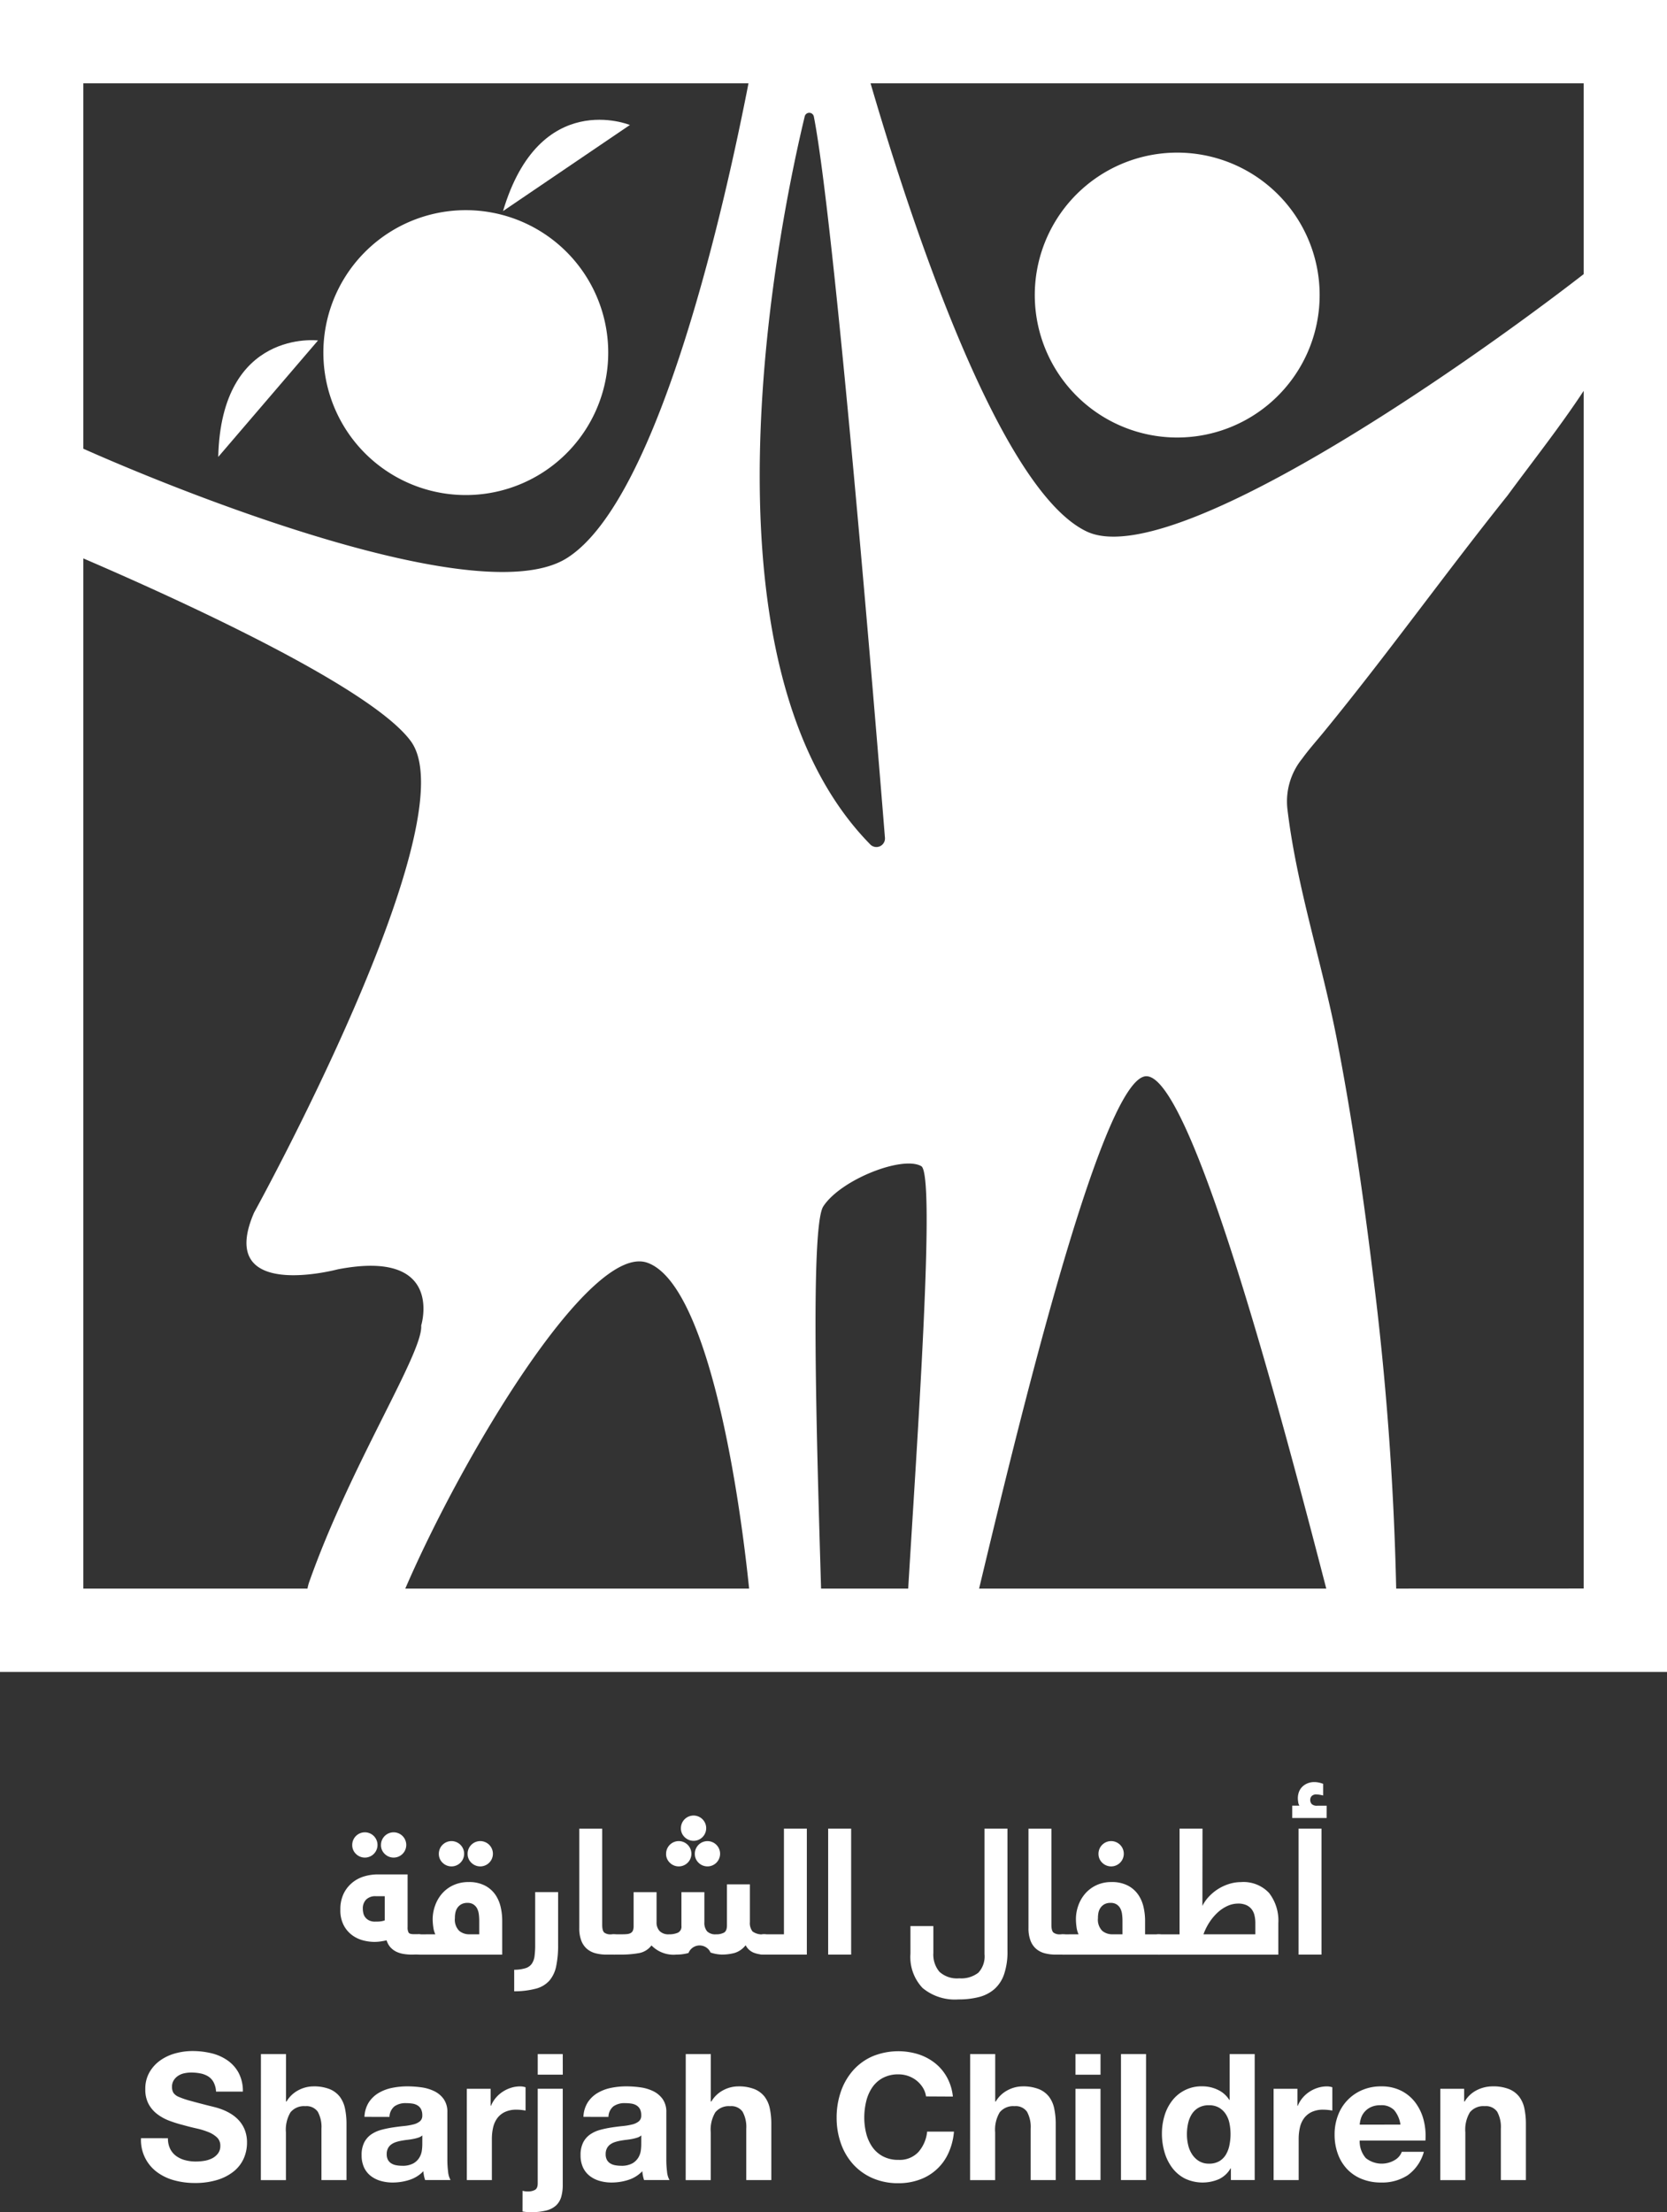
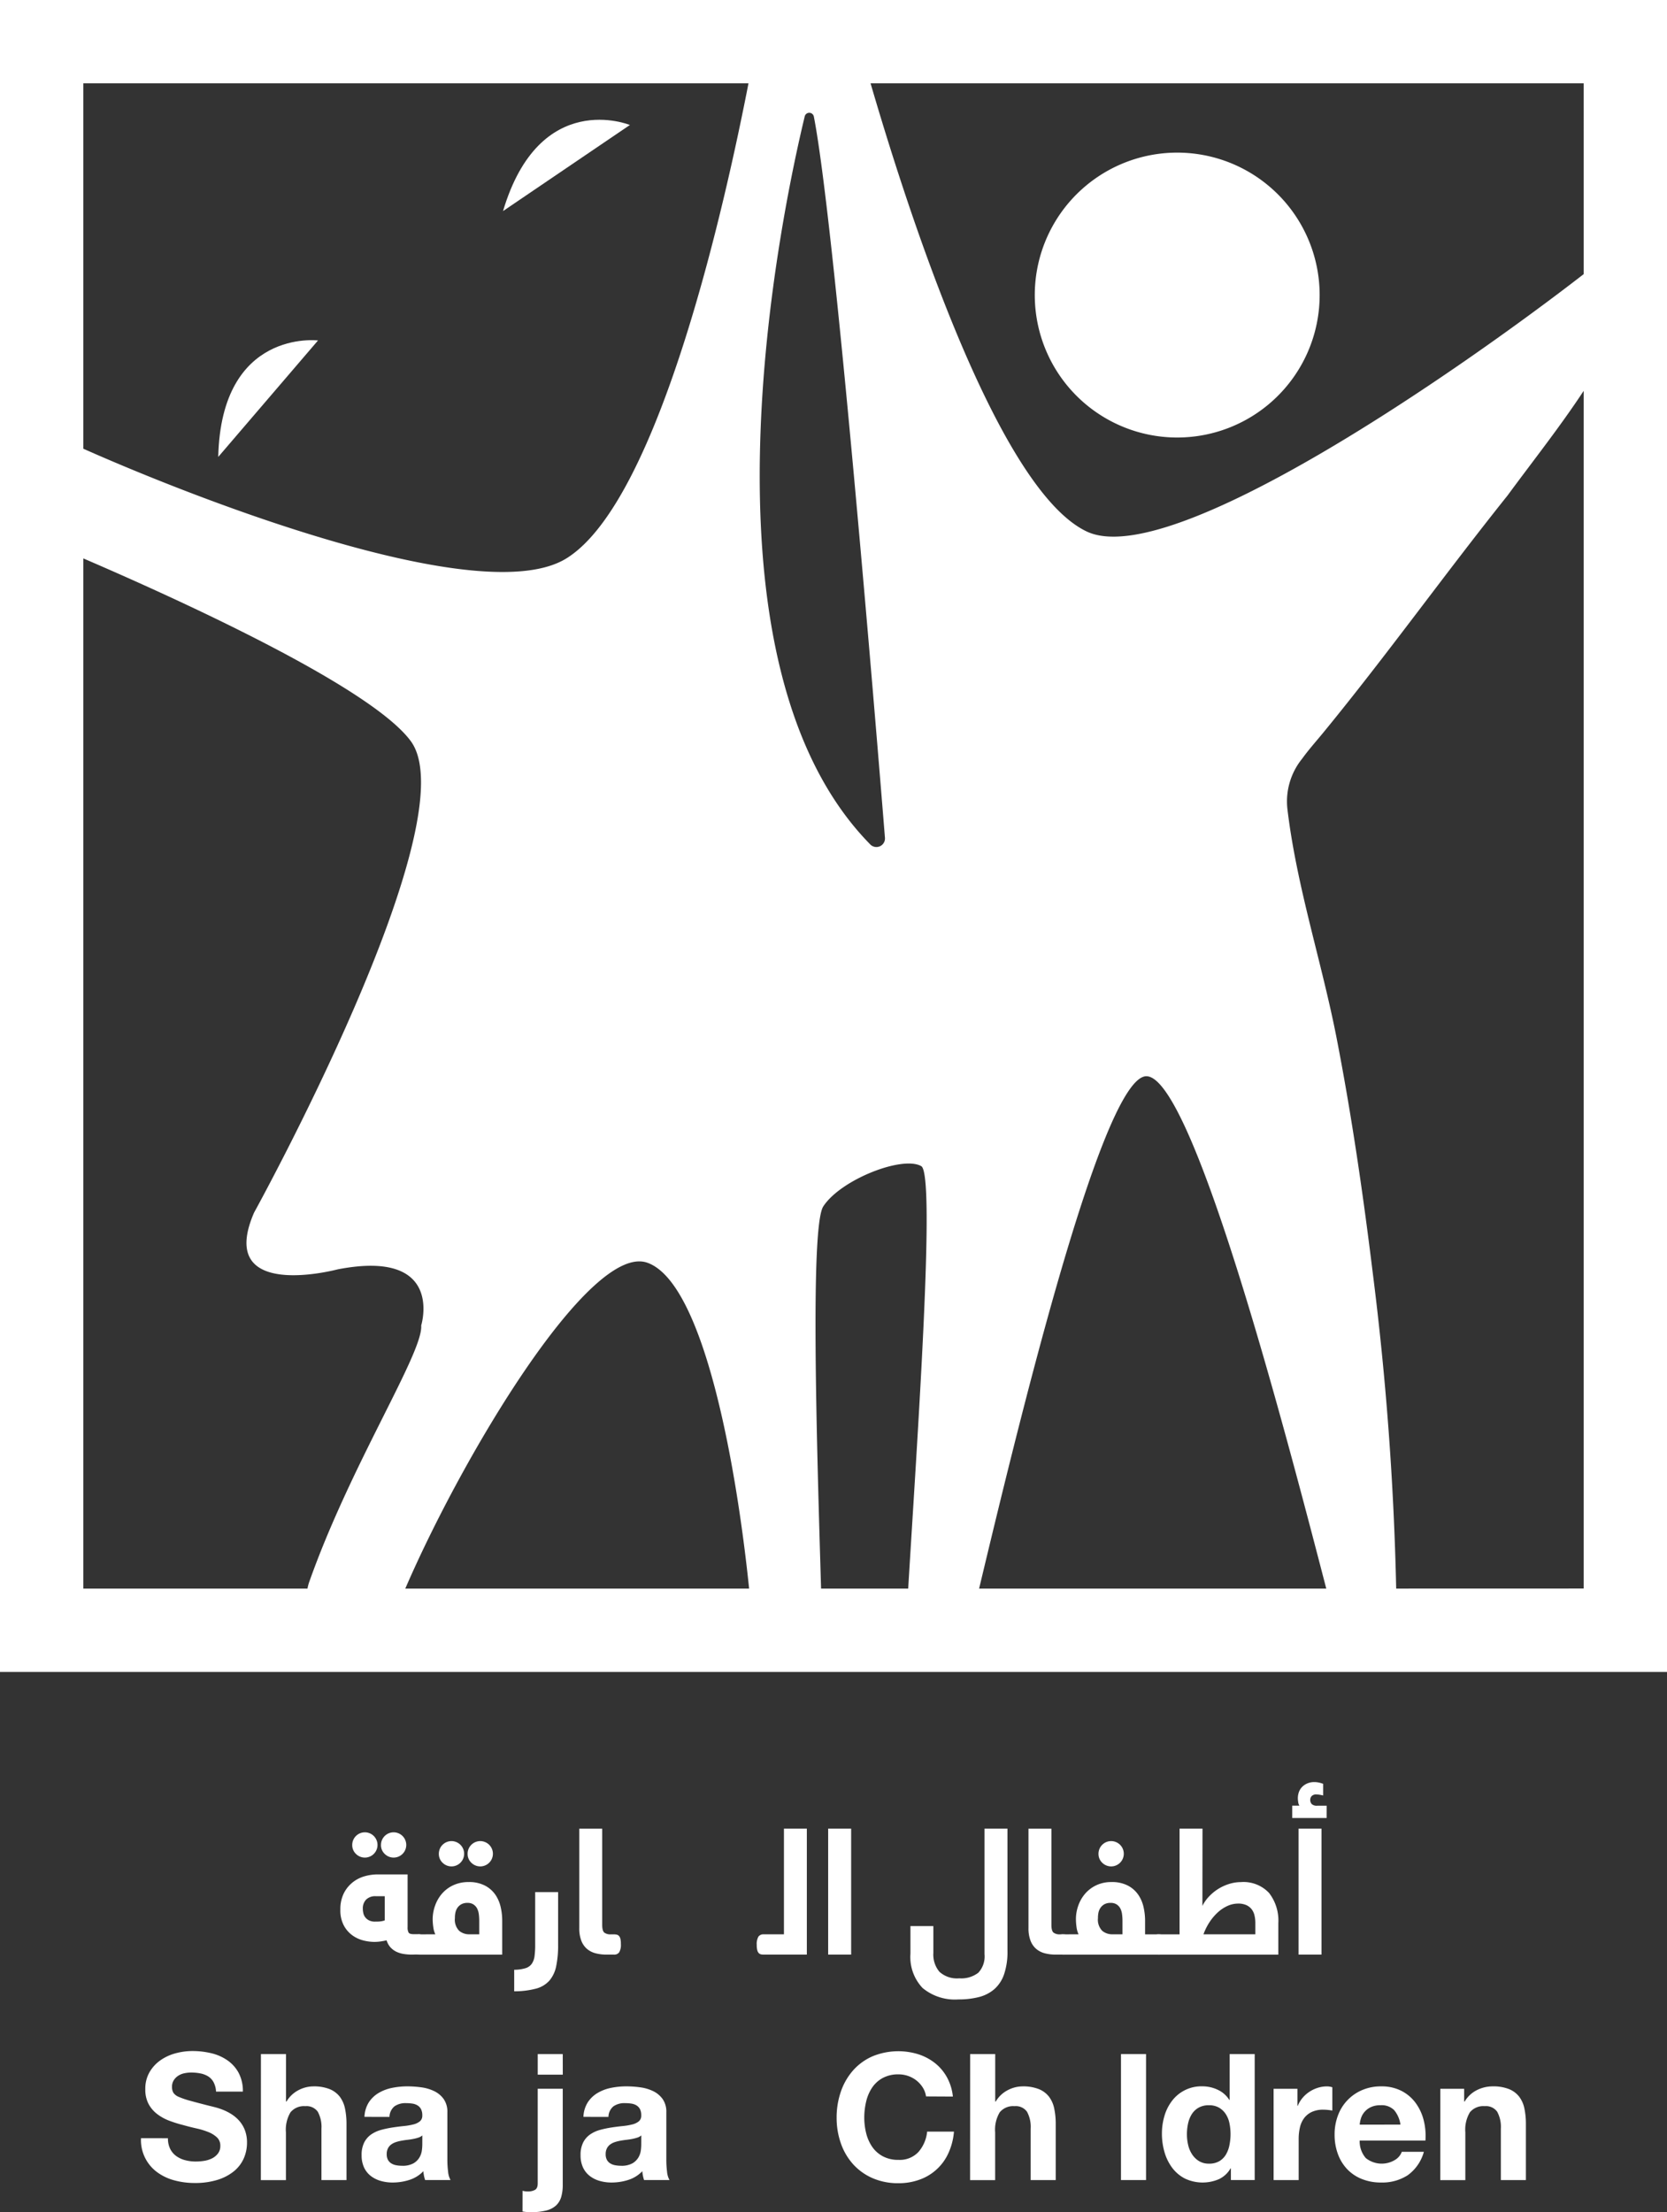
<svg xmlns="http://www.w3.org/2000/svg" width="136" height="180.459" viewBox="0 0 136 180.459">
  <rect x="0" y="0" width="136" height="180.459" fill="#333333" stroke="none" />
  <g transform="translate(-335.906 -184.802)">
    <g transform="translate(335.906 184.802)">
      <path d="M387.228,204.469l10.35-7.023S390.215,194.43,387.228,204.469Z" transform="translate(-346.189 -187.25)" fill="#fff" />
      <path d="M452.345,223.588a11.62,11.62,0,1,0-10.84-10.841A11.621,11.621,0,0,0,452.345,223.588Z" transform="translate(-357.059 -187.922)" fill="#fff" />
-       <path d="M379.764,229.458a11.62,11.62,0,1,0-10.841-10.841A11.621,11.621,0,0,0,379.764,229.458Z" transform="translate(-342.517 -189.098)" fill="#fff" />
      <path d="M358.172,229.029l8.14-9.5S358.416,218.559,358.172,229.029Z" transform="translate(-340.367 -191.756)" fill="#fff" />
      <path d="M335.906,184.8V321.194h136V184.8ZM410,314.394h-7.108c-.332-11.273-.91-29.5.18-31.178,1.423-2.19,6.46-4.161,7.993-3.285C412.256,280.613,410.734,302.2,410,314.394Zm-3.1-60.712c-14.971-15.239-7.2-51.691-5.342-59.384a.381.381,0,0,1,.745.014c1.707,8.715,5.066,49.684,5.8,58.824A.7.7,0,0,1,406.9,253.682ZM396.97,191.6c-1.7,8.722-7.127,33.958-14.851,38.751-6.9,4.281-30.325-4.9-39.413-8.944V191.6Zm.052,122.792H368.971c4.679-10.837,15.08-28.249,19.756-26.579C393.324,289.457,395.98,304.327,397.022,314.394Zm-54.316-84.036c7.457,3.207,23.438,10.439,26.716,14.908,4.809,6.558-12.789,38.461-12.789,38.461-3.165,7.3,6.818,4.626,6.818,4.626,8.766-1.7,6.818,4.575,6.818,4.575.174,2.233-5.781,11.383-9.169,21.021a3.844,3.844,0,0,0-.108.445H342.706Zm73.079,84.036c2.955-12.339,9.755-40.762,13.456-41.771,3.733-1.018,11.54,28.965,14.867,41.771Zm34.027,0a247.429,247.429,0,0,0-1.907-25.716c-.785-6.4-1.71-12.787-2.939-19.119-1.219-6.277-3.276-12.415-4.03-18.776a5.532,5.532,0,0,1,1.207-4.092c.517-.72,1.137-1.41,1.746-2.153,5.177-6.315,9.91-12.94,15.005-19.309,2.041-2.778,4.272-5.591,6.213-8.539v97.7Zm15.295-107.226c-10.178,7.887-33.7,24.235-40.541,20.994C417,224.579,409.439,200.189,406.93,191.6h58.176Z" transform="translate(-335.906 -184.802)" fill="#fff" />
    </g>
    <g transform="translate(363.677 330.173)">
      <path d="M376.479,381.706a4.261,4.261,0,0,1-.669-.051,2.154,2.154,0,0,1-.6-.179,1.592,1.592,0,0,1-.481-.353,1.515,1.515,0,0,1-.325-.583q-.245.058-.5.094a3.748,3.748,0,0,1-.517.036,3.83,3.83,0,0,1-.836-.108,2.65,2.65,0,0,1-.9-.4,2.379,2.379,0,0,1-.719-.8,2.6,2.6,0,0,1-.3-1.317,2.917,2.917,0,0,1,.281-1.339,2.661,2.661,0,0,1,.72-.892,2.781,2.781,0,0,1,.979-.5,3.916,3.916,0,0,1,1.058-.15h2.448v4.3a.842.842,0,0,0,.086.453c.058.082.192.122.4.122h.346a1.026,1.026,0,0,1,.215.022.356.356,0,0,1,.181.1.534.534,0,0,1,.122.237,1.708,1.708,0,0,1,.043.432,1.2,1.2,0,0,1-.137.676.489.489,0,0,1-.424.188Zm-4.879-8.938a1.031,1.031,0,1,1,.3.72A.981.981,0,0,1,371.6,372.768Zm.864,5.189a1.656,1.656,0,0,0,.042.364.855.855,0,0,0,.159.344.89.89,0,0,0,.309.25,1.075,1.075,0,0,0,.5.1c.126,0,.253,0,.382-.014a1.537,1.537,0,0,0,.395-.086v-1.973h-.719a1.054,1.054,0,0,0-.8.278A1.02,1.02,0,0,0,372.464,377.957Zm1.482-5.189a1.031,1.031,0,1,1,.3.72A.982.982,0,0,1,373.945,372.768Z" transform="translate(-370.635 -367.629)" fill="#fff" />
      <path d="M379.865,380.231a1.917,1.917,0,0,1-.165-.583,4.656,4.656,0,0,1-.051-.655,3.272,3.272,0,0,1,.2-1.108,3,3,0,0,1,.562-.972,2.731,2.731,0,0,1,.916-.684,2.907,2.907,0,0,1,1.255-.26,2.779,2.779,0,0,1,1.356.3,2.355,2.355,0,0,1,.837.748,2.943,2.943,0,0,1,.425,1.008,4.921,4.921,0,0,1,.122,1.072v2.792h-6.707a.976.976,0,0,1-.216-.022.355.355,0,0,1-.181-.1.526.526,0,0,1-.122-.237,1.706,1.706,0,0,1-.044-.432,1.214,1.214,0,0,1,.137-.676.493.493,0,0,1,.425-.187Zm.287-6.563a1.032,1.032,0,1,1,.3.72A.983.983,0,0,1,380.152,373.668Zm1.311,5.239a1.294,1.294,0,0,0,.345,1.036,1.26,1.26,0,0,0,.835.288h.805v-1.095a4.14,4.14,0,0,0-.035-.553,1.389,1.389,0,0,0-.144-.468.873.873,0,0,0-.3-.324.856.856,0,0,0-.475-.123,1.015,1.015,0,0,0-.5.109.953.953,0,0,0-.317.281,1.106,1.106,0,0,0-.172.4A2.052,2.052,0,0,0,381.463,378.907Zm1.036-5.239a1.032,1.032,0,1,1,.3.72A.983.983,0,0,1,382.5,373.668Z" transform="translate(-372.121 -367.81)" fill="#fff" />
      <path d="M390.078,377.83h1.871v4.289a8.313,8.313,0,0,1-.158,1.756,2.6,2.6,0,0,1-.553,1.173,2.232,2.232,0,0,1-1.094.654,6.918,6.918,0,0,1-1.778.217v-1.756a3.26,3.26,0,0,0,.928-.13.983.983,0,0,0,.512-.367,1.447,1.447,0,0,0,.222-.633,7.111,7.111,0,0,0,.05-.914Z" transform="translate(-374.187 -368.849)" fill="#fff" />
      <path d="M398.4,380.763a1.209,1.209,0,0,1-.137.676.491.491,0,0,1-.425.188h-.6a3.52,3.52,0,0,1-.9-.108,1.754,1.754,0,0,1-.705-.36,1.661,1.661,0,0,1-.461-.669,2.809,2.809,0,0,1-.166-1.036v-8.1h1.871v7.844c0,.336.061.549.18.641a.831.831,0,0,0,.512.137h.273a1.042,1.042,0,0,1,.217.022.358.358,0,0,1,.18.1.534.534,0,0,1,.122.237A1.747,1.747,0,0,1,398.4,380.763Z" transform="translate(-375.518 -367.55)" fill="#fff" />
-       <path d="M398.9,379.708c.21,0,.386,0,.525-.014a.816.816,0,0,0,.338-.086.421.421,0,0,0,.187-.209,1.013,1.013,0,0,0,.057-.381v-2.749h1.872v2.447a1.017,1.017,0,0,0,.25.727,1,1,0,0,0,.764.266,1.767,1.767,0,0,0,.721-.13.545.545,0,0,0,.293-.561v-2.749h1.872v2.447a1.086,1.086,0,0,0,.221.748.951.951,0,0,0,.736.245,1.3,1.3,0,0,0,.642-.137c.162-.091.243-.29.243-.6v-3.339h1.871v3.08a1.1,1.1,0,0,0,.216.762,1.3,1.3,0,0,0,.921.231,1.034,1.034,0,0,1,.216.022.355.355,0,0,1,.18.1.534.534,0,0,1,.122.237,1.711,1.711,0,0,1,.043.432,1.2,1.2,0,0,1-.137.676.489.489,0,0,1-.425.188,2.324,2.324,0,0,1-.821-.152,1.285,1.285,0,0,1-.662-.611,1.793,1.793,0,0,1-.908.633,3.99,3.99,0,0,1-1.024.13,3.177,3.177,0,0,1-.929-.165.977.977,0,0,0-1.8.036,3.583,3.583,0,0,1-.987.13,2.5,2.5,0,0,1-2.033-.748,1.636,1.636,0,0,1-1.009.626,8.433,8.433,0,0,1-1.584.122h-.475a.978.978,0,0,1-.216-.022.349.349,0,0,1-.18-.1.535.535,0,0,1-.123-.237,1.759,1.759,0,0,1-.042-.432,1.208,1.208,0,0,1,.137-.676.491.491,0,0,1,.425-.187Zm3.757-6.563a1.032,1.032,0,1,1,.3.72A.983.983,0,0,1,402.655,373.145Zm1.209-2.087a1.031,1.031,0,1,1,.3.72A.983.983,0,0,1,403.864,371.058ZM405,373.145a1.031,1.031,0,1,1,.3.72A.985.985,0,0,1,405,373.145Z" transform="translate(-376.085 -367.287)" fill="#fff" />
      <path d="M415.332,379.972V371.35H417.2v10.277h-3.526a.97.97,0,0,1-.215-.022.352.352,0,0,1-.181-.1.534.534,0,0,1-.122-.237,1.708,1.708,0,0,1-.043-.432,1.214,1.214,0,0,1,.137-.676.491.491,0,0,1,.425-.187Z" transform="translate(-379.146 -367.55)" fill="#fff" />
      <path d="M422.276,371.35v10.277H420.4V371.35Z" transform="translate(-380.607 -367.55)" fill="#fff" />
      <path d="M436.71,381.325a5.67,5.67,0,0,1-.274,1.9,2.841,2.841,0,0,1-.792,1.215,3.062,3.062,0,0,1-1.262.649,6.589,6.589,0,0,1-1.666.194,4.124,4.124,0,0,1-2.935-.936,3.671,3.671,0,0,1-.987-2.792V379.3h1.87v2.188a2.185,2.185,0,0,0,.495,1.54,2.121,2.121,0,0,0,1.614.533,2.289,2.289,0,0,0,1.556-.453,1.948,1.948,0,0,0,.509-1.518V371.35h1.871Z" transform="translate(-382.288 -367.55)" fill="#fff" />
      <path d="M444.232,380.763a1.21,1.21,0,0,1-.137.676.489.489,0,0,1-.425.188h-.6a3.52,3.52,0,0,1-.9-.108,1.753,1.753,0,0,1-.705-.36,1.661,1.661,0,0,1-.461-.669,2.81,2.81,0,0,1-.166-1.036v-8.1h1.87v7.844c0,.336.061.549.18.641a.831.831,0,0,0,.512.137h.274a1.04,1.04,0,0,1,.216.022.358.358,0,0,1,.18.1.533.533,0,0,1,.122.237A1.744,1.744,0,0,1,444.232,380.763Z" transform="translate(-384.701 -367.55)" fill="#fff" />
      <path d="M445.489,380.231a1.918,1.918,0,0,1-.165-.583,4.644,4.644,0,0,1-.05-.655,3.269,3.269,0,0,1,.194-1.108,3.012,3.012,0,0,1,.561-.972,2.748,2.748,0,0,1,.907-.684,2.844,2.844,0,0,1,1.245-.26,2.77,2.77,0,0,1,1.353.3,2.346,2.346,0,0,1,.835.748,2.942,2.942,0,0,1,.425,1.008,5.022,5.022,0,0,1,.122,1.072v1.137h1.108a1.029,1.029,0,0,1,.216.022.354.354,0,0,1,.18.1.535.535,0,0,1,.122.237,1.711,1.711,0,0,1,.043.432,1.2,1.2,0,0,1-.137.676.489.489,0,0,1-.425.188h-7.8a.976.976,0,0,1-.216-.022.35.35,0,0,1-.18-.1.527.527,0,0,1-.122-.237,1.712,1.712,0,0,1-.043-.432,1.207,1.207,0,0,1,.137-.676.491.491,0,0,1,.425-.187Zm1.583-1.324a1.294,1.294,0,0,0,.345,1.036,1.261,1.261,0,0,0,.835.288h.82v-1.095a4.133,4.133,0,0,0-.036-.553,1.372,1.372,0,0,0-.144-.468.873.873,0,0,0-.3-.324.883.883,0,0,0-.489-.123,1.015,1.015,0,0,0-.5.109.935.935,0,0,0-.317.281,1.093,1.093,0,0,0-.173.4A2.05,2.05,0,0,0,447.072,378.907Zm.043-5.239a1.032,1.032,0,1,1,.3.72A.983.983,0,0,1,447.115,373.668Z" transform="translate(-385.267 -367.81)" fill="#fff" />
      <path d="M457.548,377.654a3.165,3.165,0,0,1,.554-.784,3.867,3.867,0,0,1,.755-.612,3.8,3.8,0,0,1,.886-.4,3.187,3.187,0,0,1,.943-.145,2.853,2.853,0,0,1,2.3.886,3.666,3.666,0,0,1,.756,2.454v2.576h-9.759a.977.977,0,0,1-.216-.022.35.35,0,0,1-.18-.1.535.535,0,0,1-.123-.237,1.753,1.753,0,0,1-.042-.432,1.208,1.208,0,0,1,.137-.676.491.491,0,0,1,.425-.187h1.7V371.35h1.871Zm4.318,2.317v-.921a2.61,2.61,0,0,0-.072-.633,1.281,1.281,0,0,0-.238-.5,1.143,1.143,0,0,0-.432-.331,1.6,1.6,0,0,0-.669-.122,2.1,2.1,0,0,0-.864.194,3.013,3.013,0,0,0-.805.54,4.191,4.191,0,0,0-.669.8,4.665,4.665,0,0,0-.482.972Z" transform="translate(-387.222 -367.55)" fill="#fff" />
      <path d="M470.552,369.534h-2.808v-1.008h.59a.676.676,0,0,1-.1-.287,2.082,2.082,0,0,1-.029-.3,1.469,1.469,0,0,1,.108-.583,1.165,1.165,0,0,1,.3-.417,1.313,1.313,0,0,1,.425-.252,1.384,1.384,0,0,1,.483-.086,1.856,1.856,0,0,1,.417.043,2.266,2.266,0,0,1,.331.1v.95a2.753,2.753,0,0,0-.533-.086.524.524,0,0,0-.4.13.448.448,0,0,0-.122.317.5.5,0,0,0,.121.338.608.608,0,0,0,.463.136h.756Zm-.418.864v10.277h-1.871V370.4Z" transform="translate(-390.092 -366.598)" fill="#fff" />
    </g>
    <g transform="translate(347.419 352.119)">
      <path d="M352.493,401.154a1.885,1.885,0,0,0,.187.878,1.61,1.61,0,0,0,.5.582,2.127,2.127,0,0,0,.719.331,3.375,3.375,0,0,0,.871.109,4.515,4.515,0,0,0,.648-.05,2.248,2.248,0,0,0,.647-.194,1.407,1.407,0,0,0,.5-.4.989.989,0,0,0,.2-.64.9.9,0,0,0-.266-.676,2.2,2.2,0,0,0-.7-.439,5.862,5.862,0,0,0-.978-.3c-.365-.082-.734-.175-1.108-.281a9.863,9.863,0,0,1-1.123-.353,3.816,3.816,0,0,1-.978-.541,2.544,2.544,0,0,1-.7-.82,2.494,2.494,0,0,1-.266-1.209,2.683,2.683,0,0,1,.338-1.375,3.053,3.053,0,0,1,.884-.972,3.861,3.861,0,0,1,1.239-.576,5.255,5.255,0,0,1,1.381-.187,6.549,6.549,0,0,1,1.548.18,3.862,3.862,0,0,1,1.316.583,2.934,2.934,0,0,1,.914,1.029,3.156,3.156,0,0,1,.339,1.518h-2.188a1.826,1.826,0,0,0-.2-.763,1.278,1.278,0,0,0-.438-.476,1.886,1.886,0,0,0-.633-.244,3.9,3.9,0,0,0-.764-.072,2.637,2.637,0,0,0-.546.058,1.45,1.45,0,0,0-.5.2,1.2,1.2,0,0,0-.367.367.975.975,0,0,0-.145.54.916.916,0,0,0,.116.489.985.985,0,0,0,.453.338,6.891,6.891,0,0,0,.936.317q.6.166,1.561.41c.125.028.288.07.489.122a5.3,5.3,0,0,1,.641.216,4.157,4.157,0,0,1,.677.353,2.936,2.936,0,0,1,.618.533,2.516,2.516,0,0,1,.454.756,2.774,2.774,0,0,1,.173,1.014,3.154,3.154,0,0,1-.273,1.311,2.856,2.856,0,0,1-.814,1.044,4,4,0,0,1-1.339.691,6.154,6.154,0,0,1-1.849.251,6.3,6.3,0,0,1-1.649-.215,4.168,4.168,0,0,1-1.4-.662,3.242,3.242,0,0,1-1.324-2.778Z" transform="translate(-350.304 -394.044)" fill="#fff" />
      <path d="M362.527,394.35h2.045v3.872h.042a2.44,2.44,0,0,1,.993-.936,2.63,2.63,0,0,1,1.18-.3,3.476,3.476,0,0,1,1.347.223,2,2,0,0,1,.827.619,2.394,2.394,0,0,1,.425.964,6,6,0,0,1,.122,1.259v4.577h-2.043v-4.2a2.563,2.563,0,0,0-.3-1.375,1.12,1.12,0,0,0-1.016-.453,1.416,1.416,0,0,0-1.209.5,2.761,2.761,0,0,0-.373,1.634v3.9h-2.045Z" transform="translate(-352.753 -394.105)" fill="#fff" />
      <path d="M373.035,400.133a2.379,2.379,0,0,1,.36-1.195,2.456,2.456,0,0,1,.806-.762,3.515,3.515,0,0,1,1.094-.41,6.226,6.226,0,0,1,1.238-.122,8.338,8.338,0,0,1,1.137.079,3.477,3.477,0,0,1,1.051.309,2.036,2.036,0,0,1,.777.648,1.8,1.8,0,0,1,.3,1.079v3.872a7.762,7.762,0,0,0,.058.964,1.729,1.729,0,0,0,.2.691h-2.073a2.914,2.914,0,0,1-.094-.353,3.043,3.043,0,0,1-.05-.367,2.718,2.718,0,0,1-1.151.713,4.474,4.474,0,0,1-1.353.209,3.475,3.475,0,0,1-.993-.137,2.37,2.37,0,0,1-.806-.41,1.876,1.876,0,0,1-.54-.691,2.336,2.336,0,0,1-.194-.993,2.23,2.23,0,0,1,.216-1.044,1.776,1.776,0,0,1,.576-.655,2.672,2.672,0,0,1,.813-.367,8.377,8.377,0,0,1,.928-.194q.475-.072.907-.115a5.237,5.237,0,0,0,.77-.13,1.367,1.367,0,0,0,.54-.253.585.585,0,0,0,.2-.481,1.085,1.085,0,0,0-.108-.525.794.794,0,0,0-.288-.3,1.134,1.134,0,0,0-.417-.144,3.421,3.421,0,0,0-.511-.036,1.563,1.563,0,0,0-.943.258,1.147,1.147,0,0,0-.41.864Zm4.721,1.512a.916.916,0,0,1-.324.18,3.445,3.445,0,0,1-.417.107q-.223.044-.475.073t-.482.072a3.2,3.2,0,0,0-.461.115,1.36,1.36,0,0,0-.381.194.9.9,0,0,0-.266.316,1.007,1.007,0,0,0-.1.468.953.953,0,0,0,.1.469.787.787,0,0,0,.273.288,1.154,1.154,0,0,0,.4.151,2.57,2.57,0,0,0,.475.043,1.807,1.807,0,0,0,.936-.2,1.344,1.344,0,0,0,.489-.483,1.534,1.534,0,0,0,.194-.569,3.888,3.888,0,0,0,.036-.46Z" transform="translate(-354.813 -394.765)" fill="#fff" />
-       <path d="M383.533,397.845h1.943v1.382h.03a2.488,2.488,0,0,1,.388-.641,2.546,2.546,0,0,1,.561-.5,2.71,2.71,0,0,1,.684-.324,2.463,2.463,0,0,1,.741-.115,1.4,1.4,0,0,1,.446.072v1.9q-.144-.029-.345-.05a3.655,3.655,0,0,0-.389-.022,2.178,2.178,0,0,0-.95.187,1.645,1.645,0,0,0-.626.511,2.049,2.049,0,0,0-.338.762,4.15,4.15,0,0,0-.1.928v3.354h-2.044Z" transform="translate(-356.962 -394.765)" fill="#fff" />
      <path d="M389.221,405.5a1.437,1.437,0,0,0,.446.058,1.187,1.187,0,0,0,.554-.123c.158-.081.237-.261.237-.539v-7.715H392.5V405a3.559,3.559,0,0,1-.122.993,1.55,1.55,0,0,1-.417.7,1.832,1.832,0,0,1-.8.417,5,5,0,0,1-1.281.137c-.106,0-.216-.006-.331-.014s-.226-.025-.331-.043Zm3.282-9.47h-2.044V394.35H392.5Z" transform="translate(-358.102 -394.105)" fill="#fff" />
      <path d="M395.373,400.133a2.379,2.379,0,0,1,.36-1.195,2.456,2.456,0,0,1,.806-.762,3.5,3.5,0,0,1,1.094-.41,6.227,6.227,0,0,1,1.238-.122,8.337,8.337,0,0,1,1.137.079,3.477,3.477,0,0,1,1.051.309,2.036,2.036,0,0,1,.777.648,1.8,1.8,0,0,1,.3,1.079v3.872a7.78,7.78,0,0,0,.058.964,1.73,1.73,0,0,0,.2.691h-2.073a2.909,2.909,0,0,1-.094-.353,3.025,3.025,0,0,1-.05-.367,2.716,2.716,0,0,1-1.152.713,4.465,4.465,0,0,1-1.352.209,3.475,3.475,0,0,1-.993-.137,2.37,2.37,0,0,1-.806-.41,1.876,1.876,0,0,1-.54-.691,2.336,2.336,0,0,1-.194-.993,2.23,2.23,0,0,1,.216-1.044,1.776,1.776,0,0,1,.576-.655,2.672,2.672,0,0,1,.813-.367,8.373,8.373,0,0,1,.928-.194c.317-.048.618-.086.907-.115a5.255,5.255,0,0,0,.77-.13,1.367,1.367,0,0,0,.54-.253.587.587,0,0,0,.2-.481,1.085,1.085,0,0,0-.107-.525.794.794,0,0,0-.288-.3,1.133,1.133,0,0,0-.417-.144,3.42,3.42,0,0,0-.511-.036,1.561,1.561,0,0,0-.943.258,1.147,1.147,0,0,0-.41.864Zm4.72,1.512a.906.906,0,0,1-.323.18,3.443,3.443,0,0,1-.417.107q-.223.044-.475.073t-.483.072a3.215,3.215,0,0,0-.46.115,1.348,1.348,0,0,0-.381.194.9.9,0,0,0-.266.316,1.007,1.007,0,0,0-.1.468.954.954,0,0,0,.1.469.787.787,0,0,0,.273.288,1.155,1.155,0,0,0,.4.151,2.585,2.585,0,0,0,.476.043,1.807,1.807,0,0,0,.936-.2,1.35,1.35,0,0,0,.489-.483,1.533,1.533,0,0,0,.194-.569,3.858,3.858,0,0,0,.035-.46Z" transform="translate(-359.288 -394.765)" fill="#fff" />
-       <path d="M405.871,394.35h2.044v3.872h.043a2.44,2.44,0,0,1,.993-.936,2.63,2.63,0,0,1,1.18-.3,3.471,3.471,0,0,1,1.346.223,2,2,0,0,1,.828.619,2.406,2.406,0,0,1,.425.964,6.052,6.052,0,0,1,.122,1.259v4.577h-2.044v-4.2a2.563,2.563,0,0,0-.3-1.375,1.119,1.119,0,0,0-1.015-.453,1.415,1.415,0,0,0-1.209.5,2.76,2.76,0,0,0-.374,1.634v3.9h-2.044Z" transform="translate(-361.438 -394.105)" fill="#fff" />
      <path d="M428.557,397.743a1.84,1.84,0,0,0-.258-.712,2.275,2.275,0,0,0-.5-.569,2.359,2.359,0,0,0-1.483-.518,2.638,2.638,0,0,0-1.3.3,2.449,2.449,0,0,0-.864.792,3.467,3.467,0,0,0-.481,1.13,5.623,5.623,0,0,0-.152,1.31,5.231,5.231,0,0,0,.152,1.259,3.4,3.4,0,0,0,.481,1.1,2.464,2.464,0,0,0,.864.784,2.638,2.638,0,0,0,1.3.3,2.079,2.079,0,0,0,1.619-.641,2.96,2.96,0,0,0,.712-1.662h2.188a5.216,5.216,0,0,1-.447,1.741,4.062,4.062,0,0,1-2.332,2.166,4.946,4.946,0,0,1-1.741.3,5.178,5.178,0,0,1-2.13-.417,4.638,4.638,0,0,1-1.583-1.137,4.989,4.989,0,0,1-.993-1.7,6.226,6.226,0,0,1-.346-2.087,6.44,6.44,0,0,1,.346-2.13,5.122,5.122,0,0,1,.993-1.727,4.549,4.549,0,0,1,1.583-1.151,5.529,5.529,0,0,1,3.734-.173,4.349,4.349,0,0,1,1.354.712,3.837,3.837,0,0,1,.985,1.159,4.138,4.138,0,0,1,.49,1.583Z" transform="translate(-364.521 -394.044)" fill="#fff" />
      <path d="M434.886,394.35h2.045v3.872h.043a2.44,2.44,0,0,1,.993-.936,2.629,2.629,0,0,1,1.179-.3,3.476,3.476,0,0,1,1.347.223,2,2,0,0,1,.827.619,2.384,2.384,0,0,1,.425.964,5.992,5.992,0,0,1,.123,1.259v4.577h-2.044v-4.2a2.563,2.563,0,0,0-.3-1.375,1.119,1.119,0,0,0-1.016-.453,1.413,1.413,0,0,0-1.208.5,2.754,2.754,0,0,0-.374,1.634v3.9h-2.045Z" transform="translate(-367.251 -394.105)" fill="#fff" />
-       <path d="M447.676,396.034h-2.044V394.35h2.044Zm-2.044,1.151h2.044v7.441h-2.044Z" transform="translate(-369.405 -394.105)" fill="#fff" />
      <path d="M450.276,394.35h2.044v10.277h-2.044Z" transform="translate(-370.335 -394.105)" fill="#fff" />
      <path d="M460.08,403.676h-.029a2.143,2.143,0,0,1-.951.879,3.365,3.365,0,0,1-2.784-.058,3.03,3.03,0,0,1-1.036-.885,3.97,3.97,0,0,1-.62-1.274,5.378,5.378,0,0,1-.208-1.5,5.049,5.049,0,0,1,.208-1.446,3.746,3.746,0,0,1,.62-1.231,3,3,0,0,1,2.468-1.18,2.918,2.918,0,0,1,1.259.281,2.2,2.2,0,0,1,.943.828h.029V394.35h2.043v10.277H460.08Zm-.029-2.792a4.466,4.466,0,0,0-.087-.878,2.15,2.15,0,0,0-.3-.756,1.631,1.631,0,0,0-.547-.525,1.589,1.589,0,0,0-.828-.2,1.658,1.658,0,0,0-.848.2,1.6,1.6,0,0,0-.555.533,2.372,2.372,0,0,0-.3.756,4.053,4.053,0,0,0-.094.885,3.8,3.8,0,0,0,.1.864,2.343,2.343,0,0,0,.325.77,1.787,1.787,0,0,0,.561.547,1.516,1.516,0,0,0,.812.209,1.619,1.619,0,0,0,.842-.2,1.546,1.546,0,0,0,.541-.54,2.4,2.4,0,0,0,.287-.771A4.525,4.525,0,0,0,460.051,400.885Z" transform="translate(-371.172 -394.105)" fill="#fff" />
      <path d="M465.845,397.845h1.944v1.382h.029a2.487,2.487,0,0,1,.388-.641,2.55,2.55,0,0,1,.562-.5,2.685,2.685,0,0,1,.684-.324,2.459,2.459,0,0,1,.741-.115,1.4,1.4,0,0,1,.445.072v1.9c-.1-.019-.21-.036-.345-.05a3.658,3.658,0,0,0-.389-.022,2.174,2.174,0,0,0-.949.187,1.646,1.646,0,0,0-.626.511,2.037,2.037,0,0,0-.338.762,4.149,4.149,0,0,0-.1.928v3.354h-2.045Z" transform="translate(-373.454 -394.765)" fill="#fff" />
      <path d="M474.118,402.063a2.077,2.077,0,0,0,.5,1.432,2.083,2.083,0,0,0,2.39.144,1.289,1.289,0,0,0,.546-.655h1.8a3.484,3.484,0,0,1-1.324,1.914,3.825,3.825,0,0,1-2.158.59,4.141,4.141,0,0,1-1.584-.289,3.357,3.357,0,0,1-1.195-.805,3.581,3.581,0,0,1-.755-1.238,4.512,4.512,0,0,1-.266-1.583,4.323,4.323,0,0,1,.273-1.555,3.593,3.593,0,0,1,1.978-2.073,3.855,3.855,0,0,1,1.548-.3,3.535,3.535,0,0,1,1.654.367,3.3,3.3,0,0,1,1.159.986,4.068,4.068,0,0,1,.656,1.411,5.25,5.25,0,0,1,.143,1.655Zm3.326-1.3a2.363,2.363,0,0,0-.512-1.179,1.435,1.435,0,0,0-1.115-.4,1.778,1.778,0,0,0-.813.166,1.549,1.549,0,0,0-.518.41,1.487,1.487,0,0,0-.273.518,2.306,2.306,0,0,0-.094.489Z" transform="translate(-374.703 -394.765)" fill="#fff" />
      <path d="M482.855,397.845H484.8v1.036h.042a2.426,2.426,0,0,1,1.008-.936,2.856,2.856,0,0,1,1.267-.3,3.475,3.475,0,0,1,1.347.223,2,2,0,0,1,.827.619,2.385,2.385,0,0,1,.425.964,6,6,0,0,1,.122,1.259v4.577h-2.043v-4.2a2.563,2.563,0,0,0-.3-1.375,1.119,1.119,0,0,0-1.016-.453,1.416,1.416,0,0,0-1.209.5,2.761,2.761,0,0,0-.373,1.634v3.9h-2.045Z" transform="translate(-376.863 -394.765)" fill="#fff" />
    </g>
  </g>
</svg>